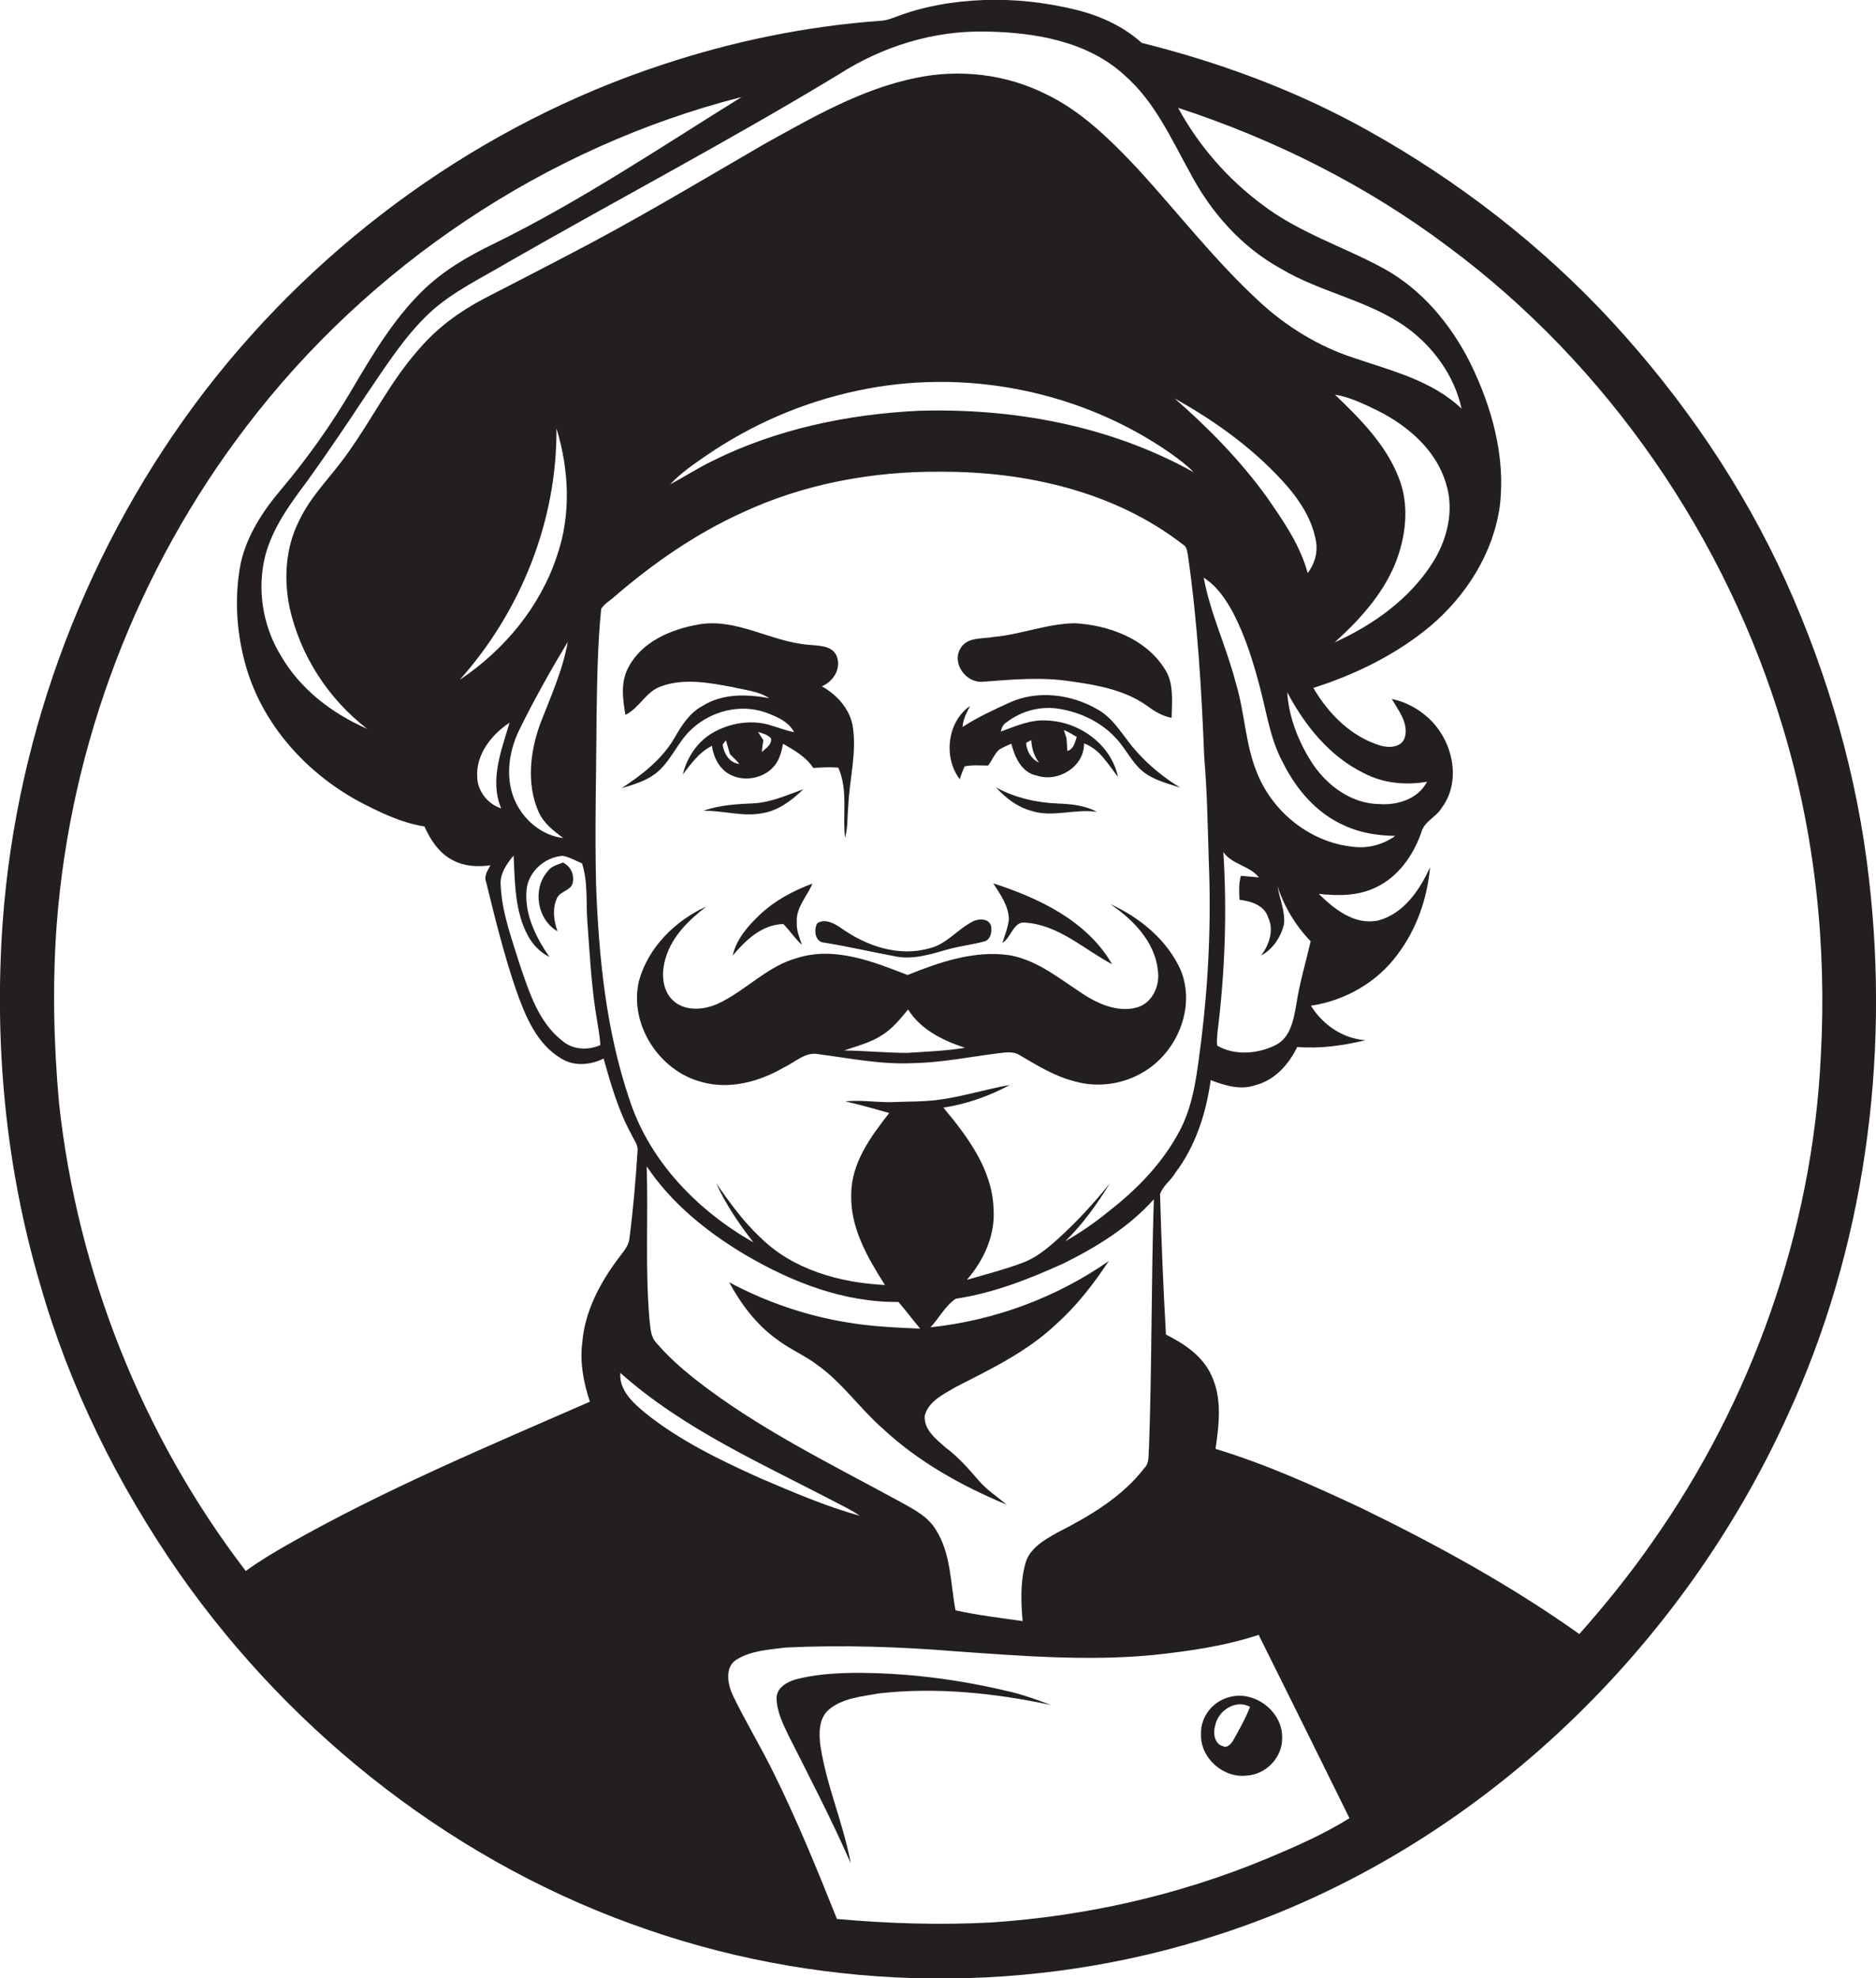
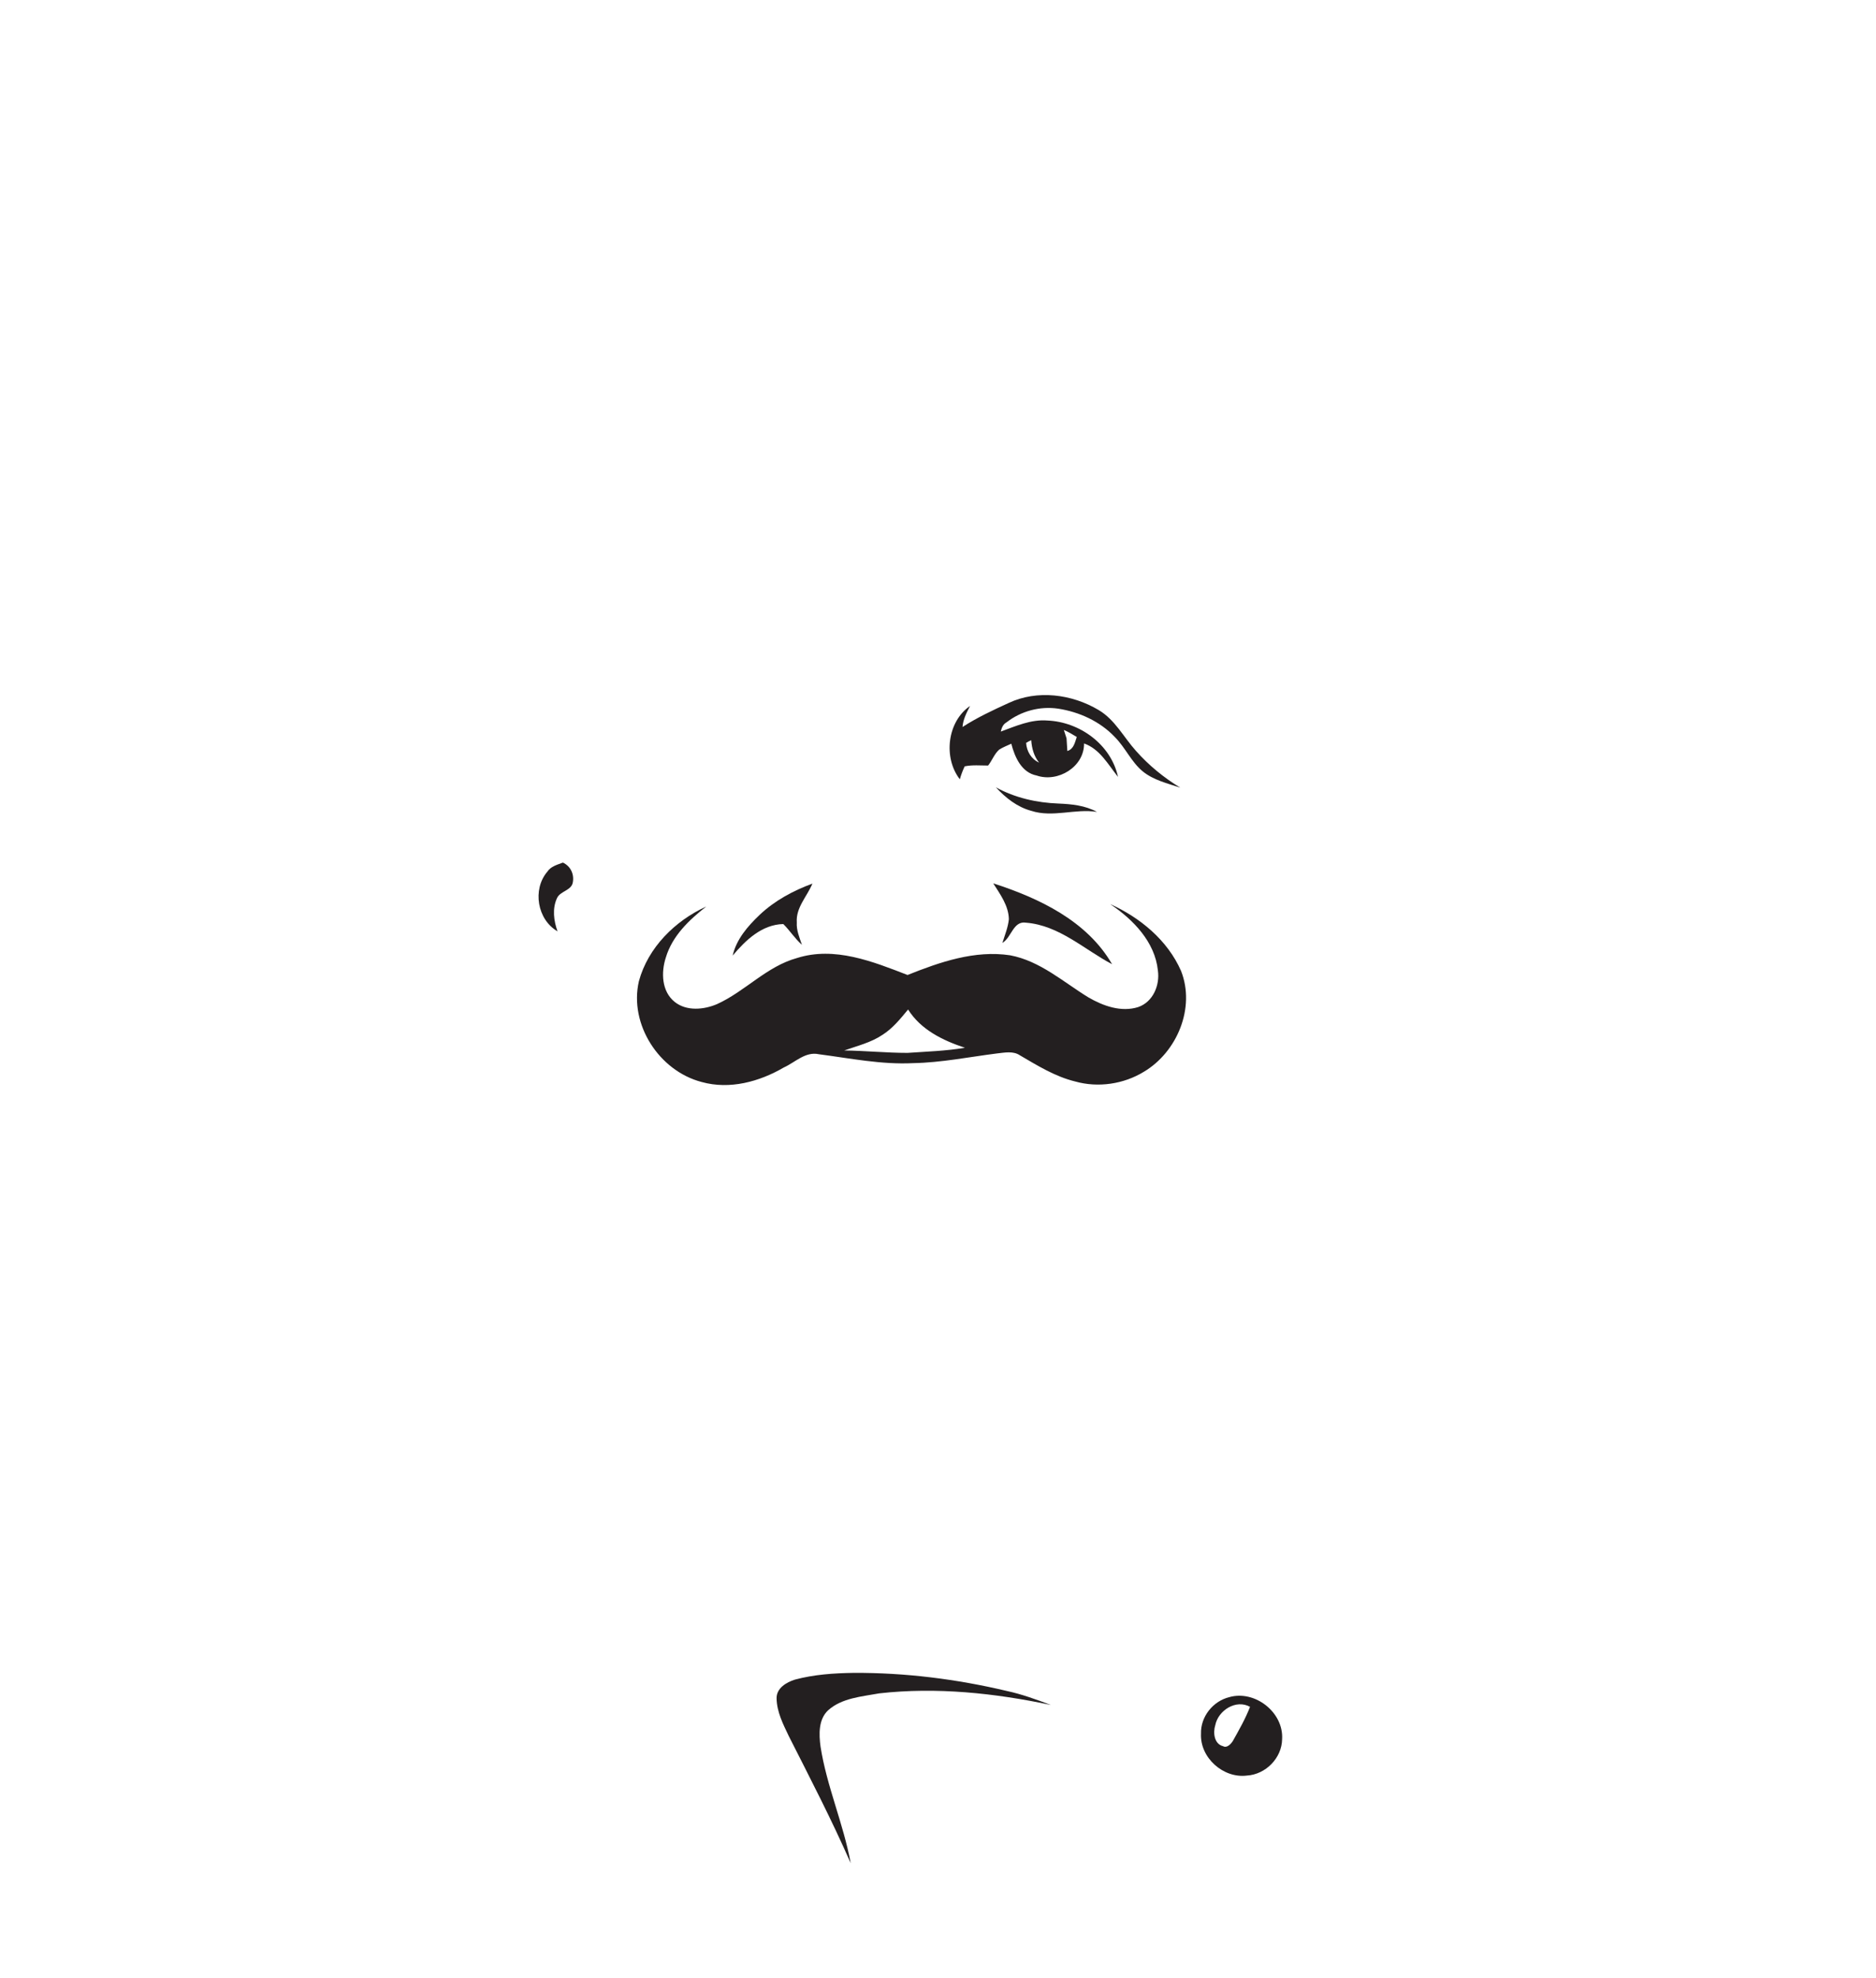
<svg xmlns="http://www.w3.org/2000/svg" version="1.1" id="Layer_1" x="0px" y="0px" viewBox="0 0 696.2 733.9" enable-background="new 0 0 696.2 733.9" xml:space="preserve">
  <g>
-     <path fill="#231F20" d="M693.6,326.1c-4.3-38-15-75.2-30.7-110.1c-16-35.4-38.2-67.9-64.5-96.5c-26.2-28.4-57.1-52.3-90.8-71.1   c-26.3-14.7-54.7-25.2-83.9-32.5c-6.9-6.2-15.5-10.1-24.5-12.3c-11.1-2.7-22.5-4-33.9-3.6c-11.3,0.4-22.7,2.3-33.2,6.4   c-1.7,0.6-3.4,1.2-5.2,1.3c-27.6,2-54.9,7.6-81.1,16.3c-66.9,22-126.5,65-169.5,120.7C32.8,201.3,6.2,270.8,1,342   c-3.2,45,1,90.7,13.8,134.1c10.9,38.4,28.9,74.7,51.7,107.5C109,644.3,170.4,692.1,240.7,716c67.7,23.3,142.8,24,210.9,1.9   c48.8-15.6,93.4-43.2,130.4-78.5c34-32.4,61.8-71.3,81.3-114.1C691.9,463.5,701.4,393.5,693.6,326.1z M365.8,11.7   c18,0.3,37.6,3.5,51.4,16.1c11.3,9.8,17.4,23.6,24.5,36.4c7.7,14.6,19.1,27.5,33.7,35.5c14.9,8.9,32.7,11.7,46.9,22   c9.8,7.2,17.5,17.9,20.1,29.9c-11-10.5-26.2-14.1-40.2-18.9c-12.8-4.2-24.6-11.4-34.5-20.5c-16.6-15.2-30.3-33-45.4-49.5   c-10.1-10.7-20.8-21.4-34.2-27.8c-14.8-7.4-32-9.4-48.2-6c-20.2,4.1-38.3,14.6-56.2,24.5c-24.3,14.1-48.4,28.6-73.4,41.5   c-10.3,5.4-20.6,10.7-30.9,16c-8.9,4.7-17.1,10.7-23.7,18.4c-10.6,11.8-17.6,26.2-26.8,39c-5.9,8.4-13.6,15.6-18,25.1   c-4.9,9.7-5.6,21.1-3.5,31.7c3.9,17.9,14.4,34.2,28.9,45.3c-13.1-5.7-25.1-14.9-32.2-27.4c-6.7-11-8.8-24.7-5.6-37.1   c2.8-10.3,9.2-19,15.5-27.4c7.4-10.3,14.5-20.8,21.5-31.4c7.4-10.8,14.4-22.1,24-31.1c8.6-7.9,19.3-12.9,29.2-18.8   c40.7-23.3,82.3-45.2,122.4-69.5C327.4,17.2,346.5,11.3,365.8,11.7z M519,177c-4.8-12.2-14.3-21.7-23.6-30.6c5.6,0.9,10.8,3.5,16,6   c11.1,5.6,21.6,14.6,25.2,26.9c3.2,10,0.5,21-5.1,29.7c-8.5,13.3-22,22.9-36.2,29.3c9.1-8.2,17.6-17.5,22.4-29   C521.8,199.1,523.2,187.4,519,177z M454,316.1c3.3,4.7,9.7,5,13.2,9.4c-2.2-0.2-4.4-0.4-6.7-0.6c-0.8,2.9-0.7,5.9-0.5,8.9   c4.2,0.5,9.2,2,10.6,6.5c2.3,4.8,0.4,10.2-2.6,14.2c4.4-2.4,7.3-6.8,8.5-11.6c0.5-4.8-1.6-9.4-2.4-14.1c2.5,7.6,6.7,14.6,12.3,20.4   c-1.8,7.8-4.1,15.4-5.3,23.3c-1,5.6-2.1,12.4-7.7,15.2c-6.6,3.3-15.2,4-21.7,0.2c-0.2-1.6,0-3.2,0.1-4.8   C454.6,360.9,455.4,338.4,454,316.1z M466.7,287.2c-4.6-10.8-4.7-22.8-8.1-33.9c-3.4-13.2-9.4-25.6-11.9-39c4.9,3.1,8.2,8,10.9,13   c4.6,8.8,7.5,18.3,10,27.8c2.5,9.4,3.8,19.2,8.5,27.8c4.9,9.9,12.5,18.8,22.7,23.3c5.9,2.8,12.5,3.8,19,3.9c-4.6,3.3-10.3,4.8-16,4   C486.3,312.4,472.6,301.5,466.7,287.2z M379.5,601.4c-8.3-1.2-16.7-2.2-24.9-4c-1.9-9.9-1.6-21-7.3-29.9   c-2.9-4.9-8.1-7.5-12.9-10.2c-26.2-14.3-53.3-27.4-76.9-46c-5-4-9.8-8.3-13.9-13.1c-2.3-2.4-2.2-5.9-2.6-9   c-1.6-18.8-0.4-37.7-1-56.5c9.2,13.7,22.3,24.3,36.4,32.7c17.3,10.2,36.7,17.8,57,17.6c2.8,3.2,5.3,6.6,8.1,9.9   c-9.2-0.4-18.5-0.8-27.6-2.4c-15.1-2.5-29.8-7.6-43.3-14.8c4.4,8.1,10.1,15.7,17.6,21.1c4.8,3.7,10.5,6,15.3,9.7   c9.1,6.5,15.5,15.9,23.8,23.2c13.3,12.5,29.5,21.5,46.3,28.5c-3.6-3-7.6-5.6-10.6-9.2c-3.7-4.3-7.5-8.6-12.1-12   c-3.5-3.1-8.2-6.7-7.7-11.9c1.4-5.3,7-7.9,11.4-10.5c13.1-6.7,26.7-13.2,37.5-23.5c7.6-6.8,13.8-14.9,19.4-23.3   c-19.5,13.6-42.5,22.1-66.2,24.6c3.2-3.4,5.5-8,9.4-10.6c14-2.1,27.2-7.3,40-13.1c12.3-6.1,24.3-13.5,33.5-23.8   c-1,30.7-0.7,61.5-1.8,92.2c-0.3,2.5,0.3,5.5-1.7,7.5c-8.3,10.8-20.4,17.9-32.4,24c-4.8,2.7-10.3,5.8-11.8,11.5   C378.6,587.1,378.9,594.4,379.5,601.4z M411.3,449.5c-5,4.1-10.4,7.8-16,11c6.5-6.3,11.8-13.8,16.6-21.5   c-6,7.4-12.4,14.4-19.4,20.7c-3.9,3.5-8.1,7-13.1,8.8c-6.7,2.5-13.7,4.3-20.6,6.3c6.4-7.3,10.7-16.9,9.9-26.7   c-0.6-14.5-9.7-26.5-18.6-37.2c8.7-1.3,17-4.3,24.7-8.4c-8.7,1.5-17.1,4.2-25.8,5.4c-5.4,0.8-10.8,0.7-16.2,0.9   c-6.4,0.4-12.8-0.9-19.1-0.2c5.5,1.2,10.9,2.8,16.3,4.3c-6.9,8.8-14.1,18.6-14.1,30.2c-0.4,12.4,6.1,23.5,12.5,33.6   c-16.7-0.8-34.3-5.7-46.4-17.8c-6.3-5.9-11.3-12.9-16.2-19.9c3.6,7.9,8.5,15.1,13.8,21.9c-20.6-11.7-38.4-29.9-45.9-52.7   c-8.8-25.8-11.5-53.1-12.5-80.2c-0.5-21,0.1-42,0.2-63c0.2-13,0.4-26.1,1.7-39.1c1.2-2,3.4-3.1,5.1-4.7c14.3-12.3,30-23.2,47.2-31   c22.9-10.7,48.4-15.4,73.6-15.2c31.7-0.1,64.6,7.3,90,27c1.4,0.7,1.5,2.4,1.8,3.7c3.6,24.9,5.1,50,6.1,75.2c1.1,13,1.3,26,1.7,39   c0.9,22-0.1,44.1-2.8,66c-1.5,11.2-2.5,22.8-7.7,33C431.7,431.3,422,441.2,411.3,449.5z M199.8,301c1.8,4.3,5.6,7.2,9.2,9.9   c-7.5-0.9-14-6.1-17.4-12.8c-4.3-8.5-3-18.8,1-27.1c5.5-11.2,11.6-22.1,18.1-32.9c-1.9,10.8-6.5,20.7-10.4,30.9   C196.7,279.2,195.4,290.9,199.8,301z M206.7,206.2c-6.2,18.9-19.6,35-36.1,46c22.7-25.4,36.2-59.1,35.9-93.3   C211.2,174.2,212,191,206.7,206.2z M189.1,268.1c-3,10.2-7.5,21.4-3.1,31.8c-5-1.6-8.8-6.4-8.9-11.7   C176.6,279.9,182.4,272.5,189.1,268.1z M190.6,317.4c0.5,10,0.4,20.6,5.3,29.7c1.8,3.3,4.5,6.2,8,7.9c-5-7.2-9.3-15.8-8.5-24.8   c0.6-6.8,6.8-12.3,13.5-12.7c2.5,0.5,4.8,1.8,7.1,2.8c2.3,7.1,1.4,14.7,2,22c0.9,12.2,1.5,24.4,3.6,36.4c0.5,3,1,6,1.2,9   c-4.5,2-10,1.8-13.9-1.4c-8.9-6.8-12.4-17.9-15.9-28.1c-3-9.8-6.8-19.6-7.2-30C185.5,324,188.1,320.4,190.6,317.4z M248.7,179.7   c4-4.3,8.9-7.6,13.7-10.9c16.7-11.4,35.7-19.6,55.5-23.8c39.9-8.7,83.3-0.1,116.7,23.3c2.9,2.1,5.9,4.3,8.4,6.9   c-31-17.3-67-23.9-102.3-22.8c-26.2,1.3-52.5,6.8-76.1,18.5C259.2,173.5,254.1,176.8,248.7,179.7z M511.9,298.3   c-10.1-0.1-19.1-6.6-24.6-14.7c-5.3-8-9-17.3-9.6-26.8c6.5,12.3,15.7,23.8,28.4,30c7.2,3.8,15.6,4.6,23.5,3.2   C526.3,296.4,518.6,298.8,511.9,298.3z M469.9,184.1c-9.8-13.5-21.5-25.4-34-36.3c15.8,8.8,30.8,19.7,42.6,33.5   c4.7,5.7,8.7,12.3,9.9,19.7c0.7,4.1-0.6,8.3-3.1,11.6C482.4,202,476.1,193,469.9,184.1z M218.9,520   c-37.7,16.5-75.8,32.4-111.6,52.7c-5.5,3.1-11,6.4-16.1,10.1c-38.4-50.1-62.5-110.9-69.3-173.6c-2-22.3-2.5-44.7-0.8-67   c5.2-66.4,29.9-131.2,70.5-184.2C137,98.5,202.6,54.5,275.2,36c-30.3,18.8-60,38.8-92.1,54.5c-9.5,4.6-18.8,10-26.4,17.5   c-10.8,10.6-18.6,23.8-26.2,36.7c-7.7,13-16.4,25.3-26.1,36.8c-6.8,8-12.8,17.1-15.1,27.6c-2.5,13-1.5,26.6,2.3,39.2   c6.4,21,22.1,38.3,41.2,48.8c7.8,4.1,15.9,8.1,24.7,9.5c2.3,5,5.4,9.9,10.5,12.5c4.2,2.3,9.3,2.6,14,1.9c-1,1.9-2.5,4-1.6,6.2   c3.3,13.4,6.6,26.9,11.1,40c3.4,9.6,7.6,20.1,16.8,25.5c4.8,3,10.9,2.4,15.7,0c2.7,9.6,5.5,19.3,10.3,28.1c0.9,2,2.6,3.9,2.3,6.3   c-0.7,10.7-1.6,21.5-3,32.2c-0.3,3.2-2.7,5.5-4.4,7.9c-6.7,9-12.2,19.5-13.1,30.8C215.1,505.5,216.6,513,218.9,520z M239.6,524.3   c-4.6-3.8-9.9-8.5-9.4-15c23.7,21.1,53.1,33.9,80.9,48.5c2.7,1.4,5.4,2.7,7.9,4.5c-12.6-3.5-24.6-8.7-36.6-13.8   C267.5,541.8,252.5,534.6,239.6,524.3z M469.7,689.7c-32.4,13.4-67,21.2-102,23.5c-19,1-38.1,0.4-57.1-1.3   c-7.3-18.3-14.8-36.6-23.5-54.2c-4.8-9.8-10.5-19.1-15.2-28.9c-1.9-4.1-3-10.3,1.4-13.1c5.5-3.4,12.1-3.7,18.3-4.5   c21-1,42.1-0.3,63,1.4c24.3,1.7,48.8,3.7,73.1,1.4c13.3-1.4,26.7-3.3,39.4-7.5c11.3,22.7,22.5,45.3,33.7,68   C491.1,680.6,480.4,685.2,469.7,689.7z M675.7,392.1c-3.1,64.4-25.5,127.5-62.6,180.1c-8.3,11.9-17.4,23.2-27,34   c-25.3-18-52.7-33-80.6-46.6c-17.7-8.3-35.6-16.4-54.4-22.1c1.3-9,2.5-18.7-1.5-27.2c-3.2-7.2-10.1-11.8-16.9-15.2   c-1-17.3-1.7-34.7-2.2-52c0.9-3.1,4-5.1,5.6-7.9c7.6-10,11.5-22.2,13.2-34.5c5.2,2,11,3.8,16.5,1.9c7.2-1.8,12.5-7.7,15.6-14.2   c8.5,0.7,17.1-0.5,25.3-2.5c-8.4-0.6-15.9-5.8-20.2-12.8c12.7-1.9,24.6-8.7,32.2-19.1c7-9.3,11-20.7,12-32.3   c-3.8,8.5-9.8,17.3-19.3,19.8c-8.7,1.8-16.2-4.2-22-9.9c7.1,0.8,14.7,0.8,21.2-2.4c8.3-3.9,13.8-11.8,16.8-20.2   c1-4.3,5.6-5.8,7.7-9.4c7.6-10.3,3.8-25.5-5.3-33.5c-3.8-3.4-8.4-5.8-13.3-6.8c2.5,4.3,6.4,9.1,4.8,14.4c-1.3,3.7-5.9,3.8-9,2.9   c-10.9-3.3-19.3-11.8-24.9-21.4c15.7-5,30.8-12.4,43.5-23c13.3-11.3,23.3-27.1,25.7-44.5c2.2-18.4-3-36.8-11-53.1   c-7.2-14.3-17.9-27.2-32.1-35c-14.9-8.1-31.5-13.3-45.1-23.7C455.5,66.3,444.8,54,437.2,40c35.8,11.7,70,28.8,100.2,51.5   c59.3,44,103.2,108,124.3,178.6C673.6,309.5,678,351.1,675.7,392.1z" />
-     <path fill="#231F20" d="M256.9,270.3c7.1-6.5,17.6-9.2,26.9-6.1c4.1,1.5,8.7,3.3,10.9,7.4c-3.3-0.6-6.4-1.9-9.6-2.8   c-6.9-1.8-14.5-0.5-20.7,3.1c-5.6,3.3-9.5,9.1-11,15.4c3.1-4,6.1-8.3,10.8-10.6c0.5,3.7,2.2,7.4,5.2,9.7c5.5,4.1,14.2,2.8,18.3-2.7   c1.7-2.3,2.4-5.1,2.9-7.8c4.1,2.4,8.6,4.9,11.2,9c3.1-0.2,6.2-0.4,9.3-0.1c3.7,8.2,1.5,17.6,2.5,26c1.1-3.8,0.8-7.8,1.2-11.7   c0.4-10,3.3-20,1.6-30c-1.2-6.3-5.9-11.4-11.4-14.5c4.3-1.8,7.3-6.6,5.5-11.2c-1.7-4.1-6.8-3.8-10.5-4.2c-14-1.1-26.7-10.1-41-7.5   c-10,1.8-20.7,6.3-25.7,15.7c-3.1,5.5-2.2,11.9-1.2,17.8c5.2-2.5,7.6-8.7,13.3-10.6c8.5-3.1,17.9-1.3,26.5,0.3   c4.6,1.1,9.5,1.5,13.6,4.1c-8.3-1.5-17.4-1.8-24.8,2.9c-4.7,2.5-7.7,7.1-10.3,11.7c-4.6,8-12.1,13.8-19.7,18.8   c4.3-1.3,8.8-2.6,12.4-5.3C249,282.7,251.4,275.1,256.9,270.3z M268.2,276.2c0.3-0.4,0.9-1.2,1.2-1.6c0.5,1.7,1,3.5,1.5,5.2   c1.2,1.2,2.4,2.3,3.5,3.6C270.8,283.1,268.6,279.6,268.2,276.2z M282.7,279c0.2-1.5,0.3-2.9,0.6-4.4c-0.7-1-1.3-2.1-2-3.1   c1.7,0.6,3.6,1,4.8,2.4C286.6,276.2,284.2,277.6,282.7,279z" />
-     <path fill="#231F20" d="M364.9,252.9c10.6-0.8,21.4-1.8,32-0.2c10.1,1.4,20.6,3.2,29,9.3c2.7,2,5.6,3.7,8.9,4.3   c0.1-6.2,1-13.1-2.8-18.5c-7.1-11-20.7-15.9-33.2-16.6c-10.3,0.2-20,4.2-30.1,5.1c-4.2,0.8-9.8-0.1-12.3,4.3   C353.1,246.3,358.7,253.6,364.9,252.9z" />
    <path fill="#231F20" d="M358,284.3c2.9-0.6,5.8-0.3,8.7-0.3c1.5-1.9,2.3-4.3,4.1-5.9c1.4-0.9,3-1.5,4.5-2.2   c1.3,5,3.8,10.7,9.4,11.8c7.9,2.7,17.7-3.2,17.6-11.9c5.9,2.1,8.9,7.8,12.6,12.4c-2.6-12-14.2-20.4-26.2-20.9   c-6.1-0.5-11.8,2.1-17.3,4.1c0.3-1.3,0.8-2.7,2.1-3.4c5.4-4.2,12.4-6.1,19.2-5.1c7.8,1.2,15.5,4.7,21,10.5   c3.9,3.9,6.1,9.2,10.3,12.7c4,3.3,9.2,4.5,14,6.1c-6.1-3.7-11.7-8.3-16.4-13.6c-4.6-5.1-7.8-11.6-13.9-15.2   c-9.9-5.9-22.8-7.6-33.4-2.6c-5.9,2.7-11.7,5.4-17.1,8.9c0.2-2.8,1.5-5.3,2.8-7.8c-8.5,5.8-10,19.2-3.8,27.2   C356.7,287.3,357.3,285.8,358,284.3z M399.6,273.4c-0.7,2-1.1,4.5-3.5,5.2c-0.1-1.6-0.2-3.2-0.3-4.7c-0.3-1-0.7-2.1-1-3.1   C396.5,271.5,398.1,272.5,399.6,273.4z M382.7,274.6c0.2,3,1,5.9,2.9,8.3c-2.9-1.3-4.6-4.2-4.8-7.3   C381.2,275.3,382.2,274.8,382.7,274.6z" />
    <path fill="#231F20" d="M407.1,301.2c-4.4-2.4-9.4-2.9-14.3-3.1c-8-0.3-16.1-2.1-23.2-6c3.6,3.9,7.9,7.3,13.1,8.7   C390.7,303.4,399,299.9,407.1,301.2z" />
-     <path fill="#231F20" d="M298.1,292.8c-5.9,2.1-11.8,4.8-18.1,5.2c-6.4,0.3-12.9,0.6-19,2.8c7.3-0.2,14.5,2.3,21.8,0.9   C288.7,300.8,293.8,297,298.1,292.8z" />
    <path fill="#231F20" d="M206.9,345.5c-1.4-3.9-2-8.4-0.2-12.3c1.2-2.7,5.5-2.8,5.9-6c0.5-3-0.9-5.9-3.7-7.2   c-2.1,0.8-4.5,1.4-5.8,3.4C197.5,330,199.4,341.2,206.9,345.5z" />
    <path fill="#231F20" d="M380.8,342.3c12.3,1,21.5,9.9,31.9,15.4c-9.3-16.1-27.1-24.5-44.1-30c2.6,4.1,5.7,8.3,5.8,13.3   c-0.3,3-1.5,5.9-2.4,8.8C375.4,347.8,376,341.5,380.8,342.3z" />
    <path fill="#231F20" d="M281.9,339.4c-4.4,4.2-8.6,9-10,15.1c4.8-5.7,10.8-11.5,18.8-11.7c2.4,2.4,4.3,5.4,6.9,7.7   c-0.9-2.7-2.1-5.4-1.9-8.3c-0.4-5.5,3.8-9.6,5.8-14.4C294.4,330.4,287.5,334.1,281.9,339.4z" />
    <path fill="#231F20" d="M438.3,360.2c-5-11.4-15.2-19.8-26.3-24.8c8.5,5.7,16.6,14,17.7,24.6c0.8,5.5-1.8,11.7-7.3,13.6   c-6.3,2-13-0.4-18.5-3.6c-9.3-5.7-17.9-13.5-29-15.6c-13.1-2-26.1,2.5-38.1,7.3c-12.9-5-27.1-10.7-41-6.3   c-11.3,3.1-19.3,12.4-29.7,17.1c-4.9,2.1-11.3,2.7-15.7-0.8c-4.9-3.9-5.1-11-3.3-16.5c2.4-8,8.6-13.9,15-18.9   c-11.6,5.3-21.6,15.2-25,27.7c-3.7,16,7.5,33.3,23.3,37.4c10.4,2.9,21.4-0.1,30.5-5.4c4.2-1.9,8-6,13-4.9c11.6,1.5,23.2,3.9,35,3.3   c10.5-0.2,20.8-2.3,31.1-3.6c2.8-0.3,6-1,8.5,0.7c6.5,3.8,13.1,7.9,20.5,9.7c8.5,2.4,18,1,25.5-3.6   C436.8,390.3,443.7,373.9,438.3,360.2z M336.8,390.6c-7.8,0-15.7-0.8-23.5-0.9c4.8-1.7,9.9-2.9,14.2-5.8c3.8-2.4,6.6-5.9,9.5-9.4   c4.7,7.5,12.9,11.5,21.1,14.2C351,389.9,343.9,390.1,336.8,390.6z" />
-     <path fill="#231F20" d="M303.3,342.5c-1.4,2.4-0.9,7,2.6,7.2c8.7,1.4,17.2,3.4,25.9,5c6.6,1.5,13.3-0.6,19.6-2.4   c4.5-1.3,9.2-1.8,13.7-3c2.6-0.5,3.2-4,2.6-6.1c-1-2.5-4.3-2.4-6.4-1.5c-5.8,2.8-9.9,8.6-16.4,10.1c-11.5,3.3-23.5-0.9-32.9-7.6   C309.4,342.4,306,340.7,303.3,342.5z" />
    <path fill="#231F20" d="M316.8,620.6c-7.3,0.1-14.7,0.6-21.8,2.5c-3.2,1-6.9,3.2-6.8,7c0.1,5,2.4,9.5,4.5,13.9   c7.9,15.6,16,31.2,23,47.2c-2.7-14.7-8.9-28.5-11.2-43.3c-0.6-4.5-0.8-10,2.8-13.4c5.1-4.6,12.5-5.1,19-6.3   c21.3-2.4,42.8-0.1,63.7,4.3c-5.4-2-10.8-4-16.4-5.2C355,622.9,335.9,620.5,316.8,620.6z" />
    <path fill="#231F20" d="M456.2,629.6c-6.1,1.5-10.7,7.3-10.5,13.6c-0.4,8.9,8.3,16.6,17,15.5c7-0.4,13-6.5,13.1-13.5   C476.4,635.2,465.7,626.9,456.2,629.6z M463.9,633.2c-1.7,4.4-4.1,8.6-6.4,12.7c-0.7,1.1-2.2,2.7-3.6,1.9c-3.3-0.8-3.8-5-2.9-7.8   C452.1,634.5,458.7,630.3,463.9,633.2z" />
  </g>
</svg>